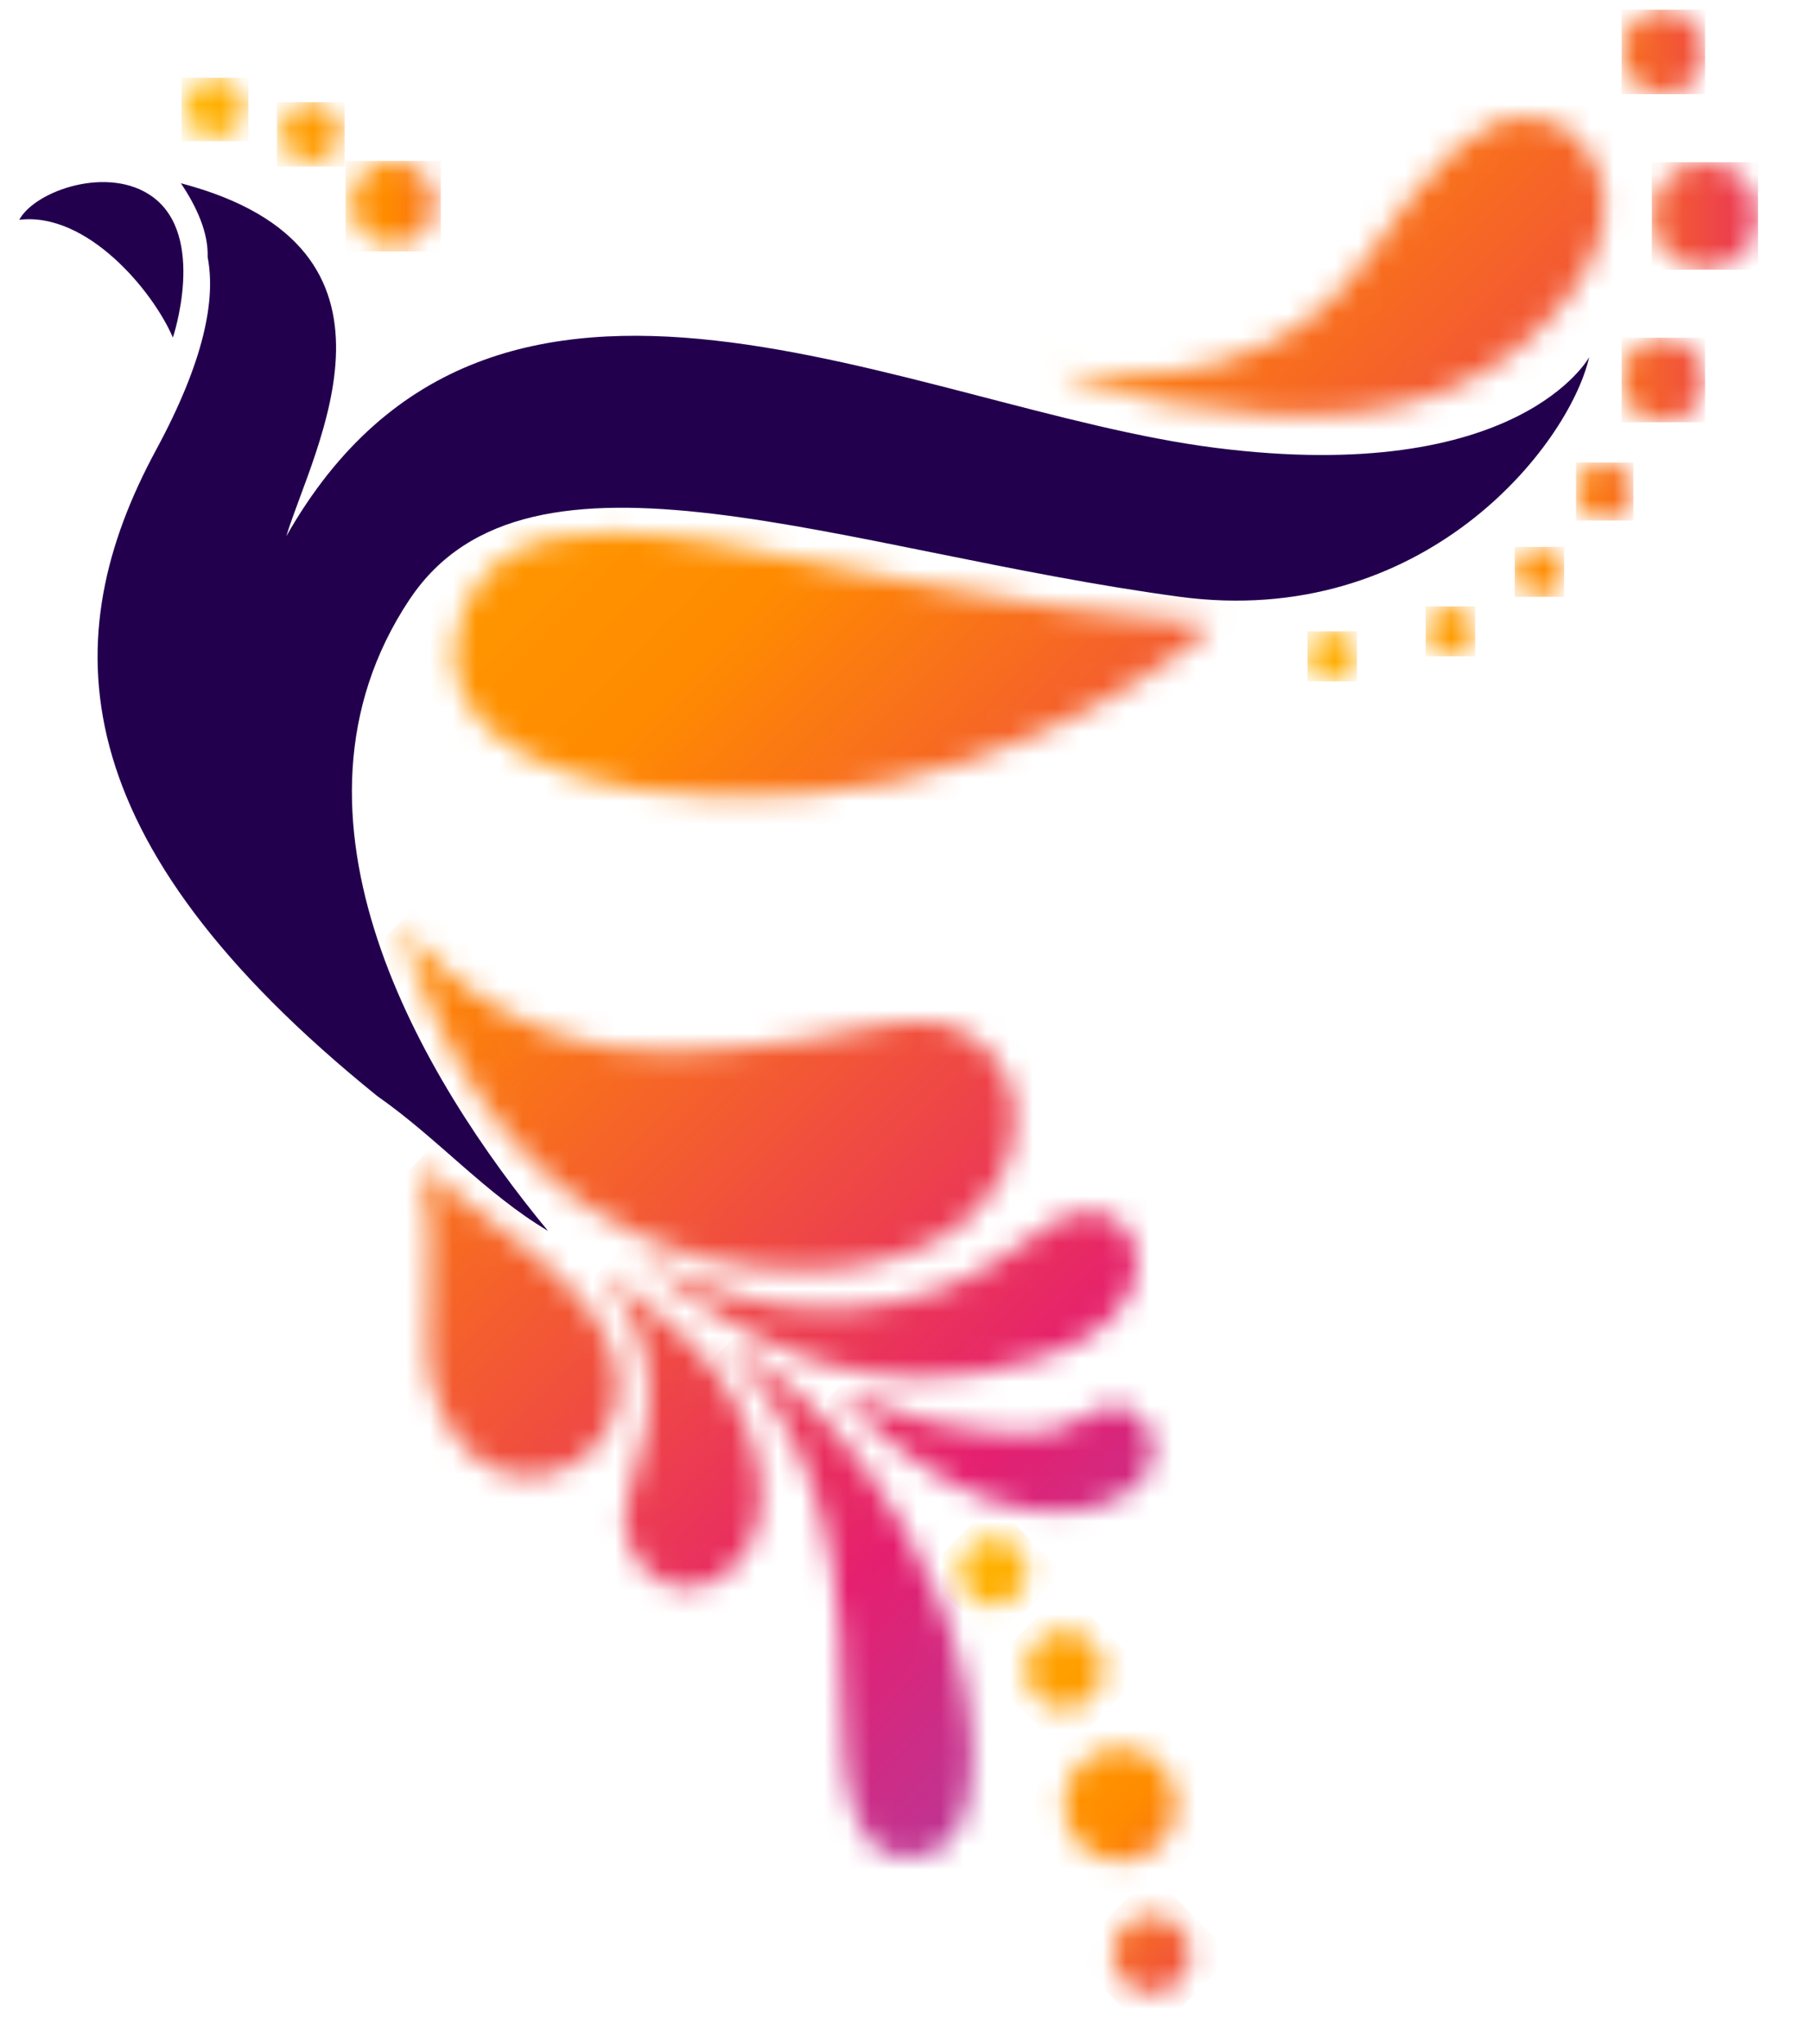
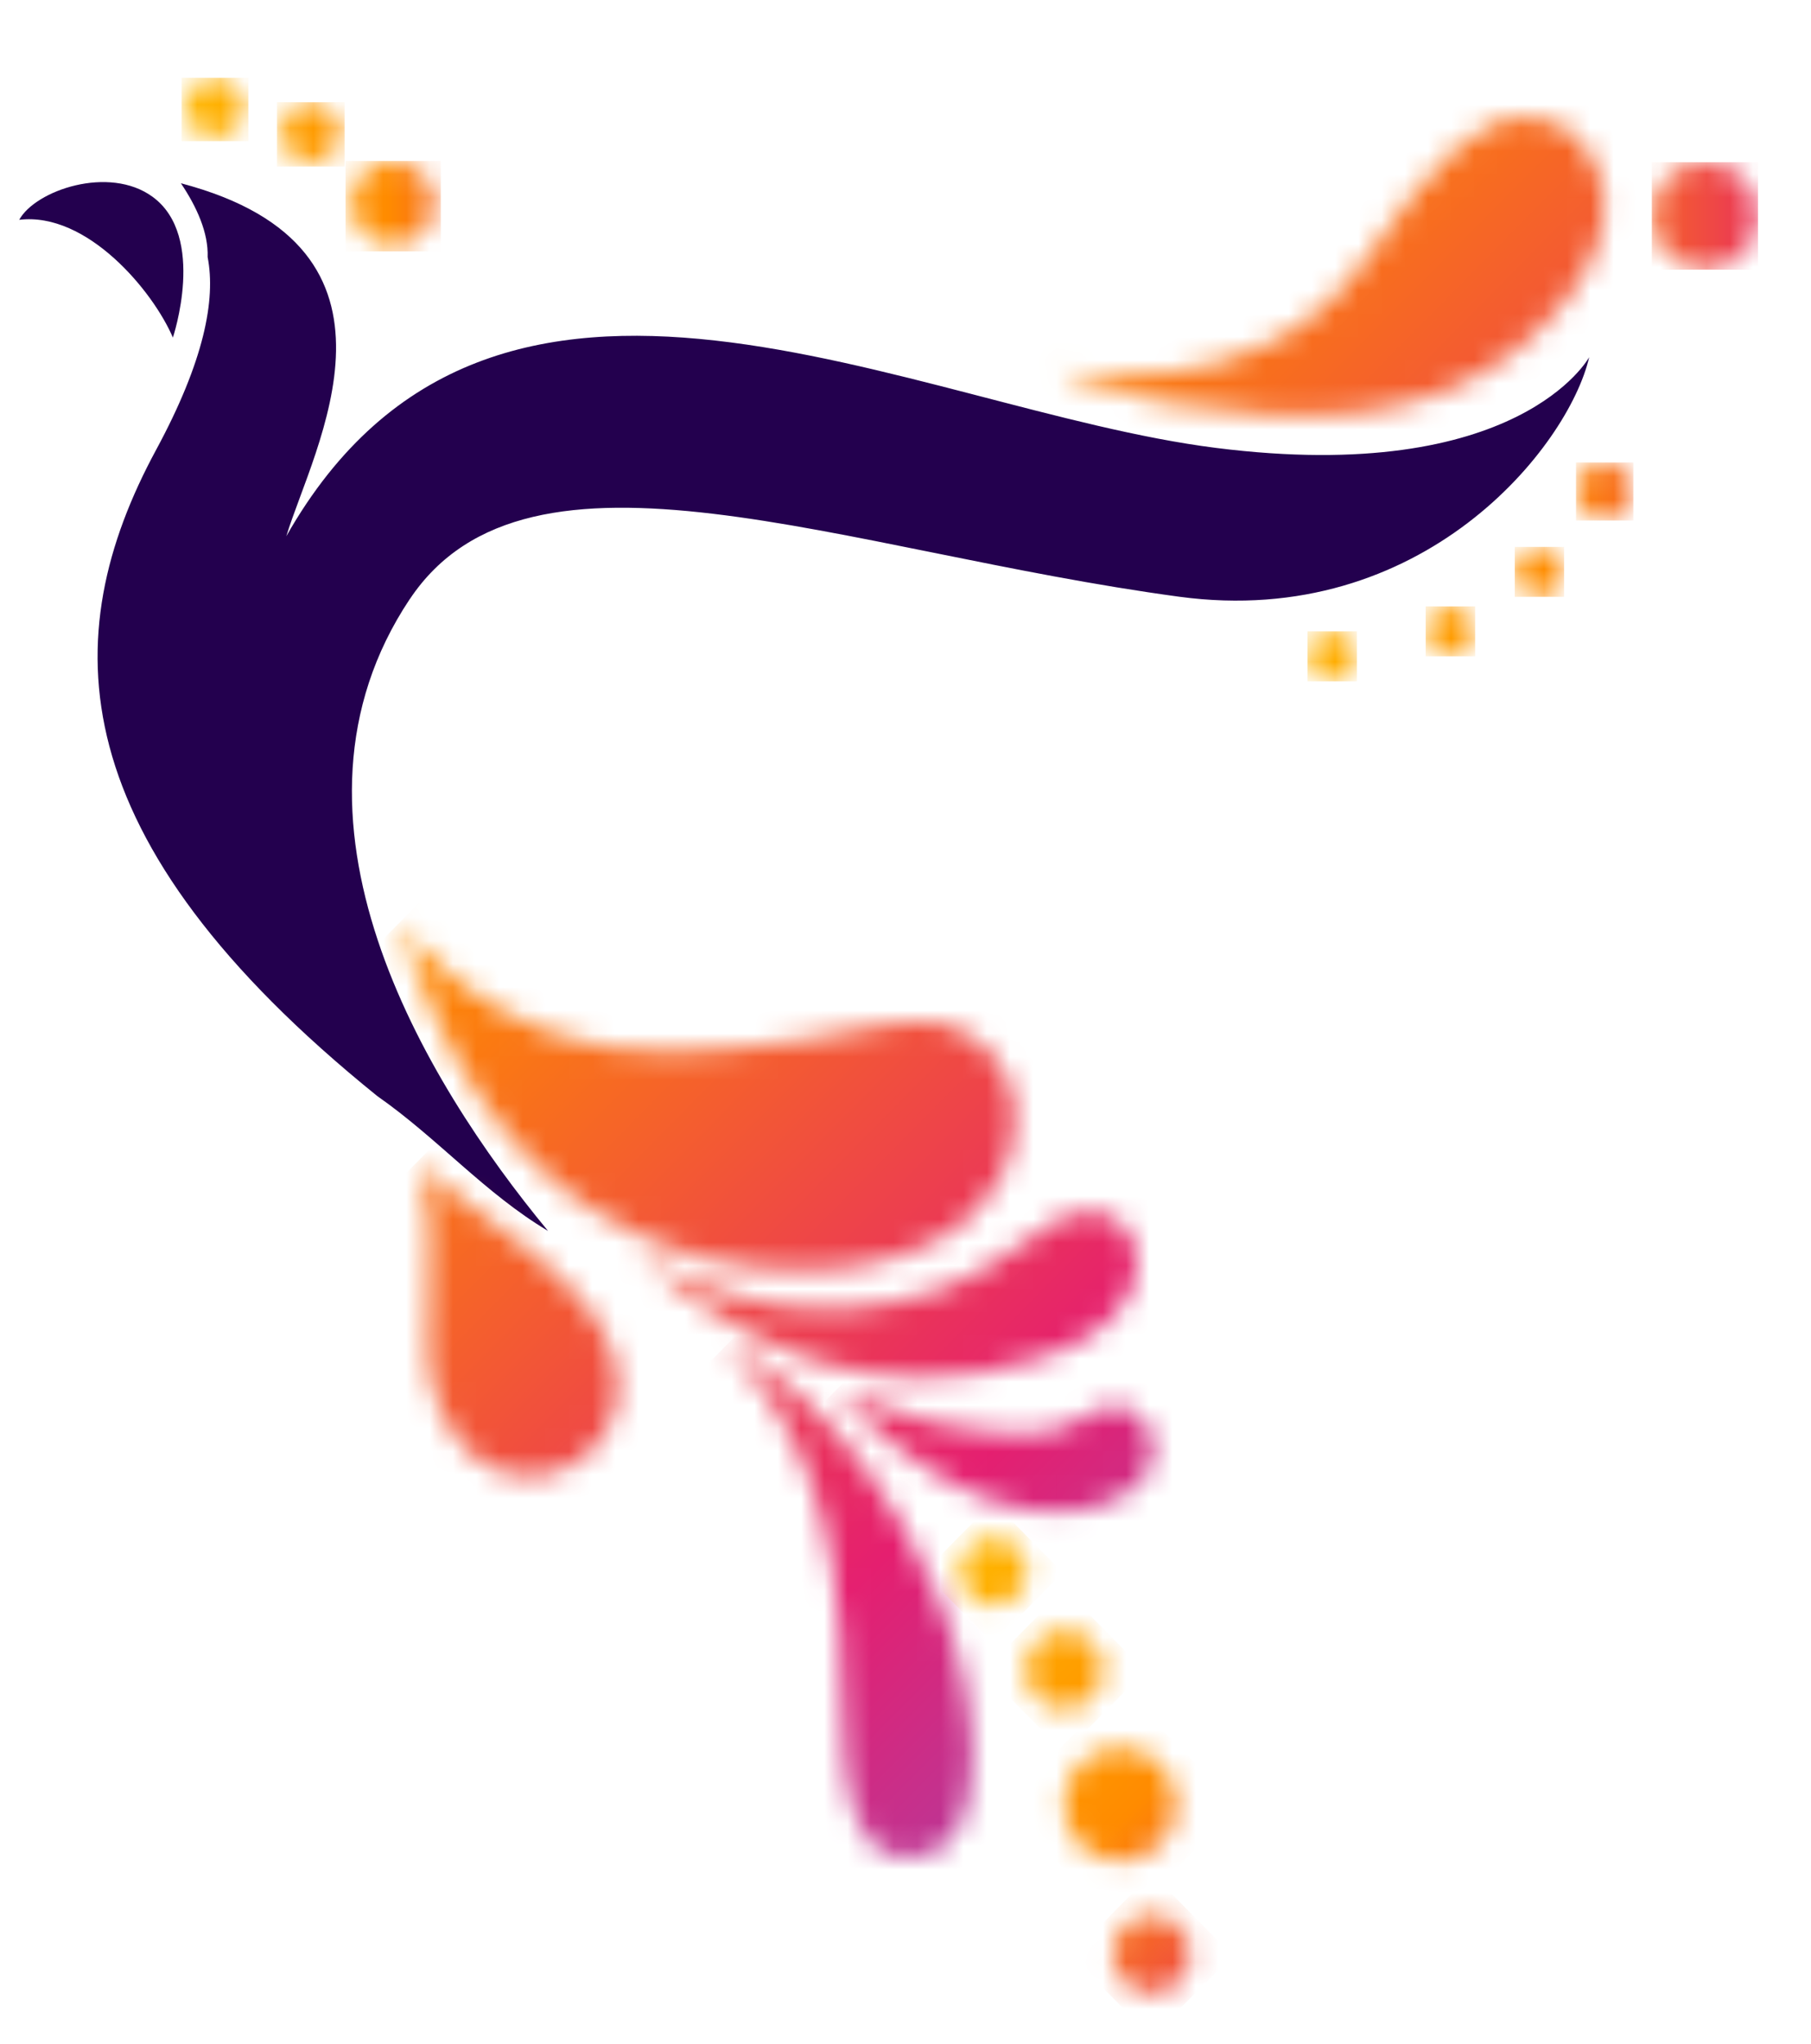
<svg xmlns="http://www.w3.org/2000/svg" width="78" height="88" viewBox="0 0 78 88" fill="none">
  <mask id="mask0_491_3694" style="mask-type:luminance" maskUnits="userSpaceOnUse" x="19" y="22" width="34" height="13">
-     <path d="M19.688 27.131C18.584 31.275 23.63 35.019 34.815 34.203C44.215 33.519 51.936 27.543 52.179 26.885C43.749 26.294 34.554 24.012 30.801 23.379C29.134 23.098 27.619 22.932 26.279 22.932C22.82 22.932 20.511 24.037 19.688 27.131Z" fill="white" />
-   </mask>
+     </mask>
  <g mask="url(#mask0_491_3694)">
    <path d="M35.377 5.935L12.609 28.981L35.377 52.027L58.144 28.981L35.377 5.935Z" fill="url(#paint0_linear_491_3694)" />
  </g>
  <mask id="mask1_491_3694" style="mask-type:luminance" maskUnits="userSpaceOnUse" x="17" y="39" width="27" height="16">
    <path d="M34.872 54.699C44.058 54.453 45.225 47.385 42.383 45.031C39.465 42.613 37.815 45.069 28.914 45.278C21.055 45.465 17.238 39.697 17.238 39.697C20.95 52.337 29.284 54.848 34.872 54.695" fill="white" />
  </mask>
  <g mask="url(#mask1_491_3694)">
    <path d="M31.229 25.534L9.75 47.276L31.229 69.018L52.708 47.276L31.229 25.534Z" fill="url(#paint1_linear_491_3694)" />
  </g>
  <mask id="mask2_491_3694" style="mask-type:luminance" maskUnits="userSpaceOnUse" x="45" y="5" width="25" height="13">
    <path d="M58.798 11.19C54.2 17.82 45.652 15.899 45.652 15.899C45.652 15.899 47.202 17.336 54.549 17.841C61.069 18.292 65.167 16.108 67.816 12.427C70.658 8.483 68.164 5.581 66.712 5.194C66.363 5.1 66.023 5.049 65.683 5.049C63.81 5.049 61.972 6.605 58.793 11.186" fill="white" />
  </mask>
  <g mask="url(#mask2_491_3694)">
    <path d="M58.158 -7.608L39.113 11.67L58.158 30.948L77.202 11.67L58.158 -7.608Z" fill="url(#paint2_linear_491_3694)" />
  </g>
  <path d="M7.445 14.539C7.445 14.539 8.91 10.183 6.572 8.475C4.699 7.106 1.525 8.194 0.828 9.465C3.754 9.112 6.601 12.546 7.449 14.543" fill="#23004E" />
  <mask id="mask3_491_3694" style="mask-type:luminance" maskUnits="userSpaceOnUse" x="27" y="52" width="22" height="8">
    <path d="M45.648 52.469C44.464 53.038 42.869 54.725 40.442 55.55C35.48 57.237 31.499 56.106 27.523 54.16C31.81 57.67 37.268 60.985 45.035 58.418C50.43 56.633 49.54 52.158 46.903 52.158C46.517 52.158 46.097 52.252 45.648 52.469Z" fill="white" />
  </mask>
  <g mask="url(#mask3_491_3694)">
    <path d="M38.975 40.564L23.16 56.572L38.975 72.581L54.789 56.572L38.975 40.564Z" fill="url(#paint3_linear_491_3694)" />
  </g>
  <mask id="mask4_491_3694" style="mask-type:luminance" maskUnits="userSpaceOnUse" x="25" y="54" width="8" height="15">
    <path d="M27.079 64.381C26.235 66.774 28.561 69.345 30.887 68.015C33.267 66.655 33.57 62.928 30.904 59.166C29.443 57.101 25.832 54.704 25.832 54.704C28.297 57.564 28.498 60.361 27.075 64.381" fill="white" />
  </mask>
  <g mask="url(#mask4_491_3694)">
-     <path d="M29.699 50.794L18.602 62.027L29.699 73.26L40.796 62.027L29.699 50.794Z" fill="url(#paint4_linear_491_3694)" />
-   </g>
+     </g>
  <mask id="mask5_491_3694" style="mask-type:luminance" maskUnits="userSpaceOnUse" x="31" y="57" width="11" height="23">
    <path d="M36.259 72.834C36.259 77.347 36.826 80.671 39.933 79.867C42.662 79.162 42.255 73.153 40.403 68.788C36.746 60.174 31.297 57.913 31.297 57.913C34.135 60.964 36.255 65.052 36.259 72.834Z" fill="white" />
  </mask>
  <g mask="url(#mask5_491_3694)">
    <path d="M36.977 52.16L20.055 69.289L36.977 86.418L53.898 69.289L36.977 52.16Z" fill="url(#paint5_linear_491_3694)" />
  </g>
  <mask id="mask6_491_3694" style="mask-type:luminance" maskUnits="userSpaceOnUse" x="36" y="60" width="14" height="6">
    <path d="M36.475 60.356C37.319 61.325 43.041 66.93 48.121 64.534C51.173 63.093 49.108 59.574 47.21 60.773C45.027 62.154 43.805 61.839 40.845 61.389C39.254 61.147 36.958 60.046 36.437 60.046C36.29 60.046 36.282 60.135 36.475 60.352" fill="white" />
  </mask>
  <g mask="url(#mask6_491_3694)">
    <path d="M43.729 52.042L32.652 63.254L43.729 74.466L54.805 63.254L43.729 52.042Z" fill="url(#paint6_linear_491_3694)" />
  </g>
  <path d="M17.646 25.801C11.403 35.172 18.23 46.51 23.604 53.004C20.891 51.389 18.868 49.026 16.252 47.199C2.536 36.128 2.376 27.407 6.726 19.367C8.796 15.538 9.299 12.899 8.943 11.071C8.98 10.021 8.472 8.904 7.792 7.892C18.406 10.68 13.481 19.299 12.331 23.09C21.273 7.344 39.297 17.633 52.363 19.286C65.424 20.939 68.447 15.38 68.447 15.38C67.548 19.244 61.284 27.11 50.788 25.695C36.283 23.736 22.785 18.092 17.646 25.805" fill="#23004E" />
  <mask id="mask7_491_3694" style="mask-type:luminance" maskUnits="userSpaceOnUse" x="18" y="50" width="9" height="14">
    <path d="M18.842 60.382C21.411 67.072 29.946 62.078 25.227 56.226C23.754 54.394 22.066 53.289 18.031 50.195C19.169 53.663 17.805 57.684 18.837 60.378" fill="white" />
  </mask>
  <g mask="url(#mask7_491_3694)">
    <path d="M23.877 44.054L9.473 58.635L23.877 73.215L38.281 58.635L23.877 44.054Z" fill="url(#paint7_linear_491_3694)" />
  </g>
  <mask id="mask8_491_3694" style="mask-type:luminance" maskUnits="userSpaceOnUse" x="15" y="6" width="4" height="5">
    <path d="M16.115 7.127C15.233 7.582 14.88 8.678 15.325 9.571C15.774 10.463 16.858 10.82 17.739 10.37C18.621 9.915 18.978 8.818 18.529 7.926C18.214 7.293 17.58 6.932 16.925 6.932C16.652 6.932 16.375 6.995 16.115 7.127Z" fill="white" />
  </mask>
  <g mask="url(#mask8_491_3694)">
    <path d="M18.985 6.932H14.883V10.825H18.985V6.932Z" fill="url(#paint8_linear_491_3694)" />
  </g>
  <mask id="mask9_491_3694" style="mask-type:luminance" maskUnits="userSpaceOnUse" x="12" y="4" width="3" height="3">
    <path d="M12.806 4.543C12.181 4.866 11.929 5.644 12.248 6.282C12.567 6.915 13.335 7.17 13.961 6.847C14.591 6.524 14.838 5.746 14.519 5.113C14.297 4.662 13.847 4.407 13.381 4.407C13.188 4.407 12.991 4.45 12.806 4.548" fill="white" />
  </mask>
  <g mask="url(#mask9_491_3694)">
    <path d="M14.843 4.403H11.93V7.17H14.843V4.403Z" fill="url(#paint9_linear_491_3694)" />
  </g>
  <mask id="mask10_491_3694" style="mask-type:luminance" maskUnits="userSpaceOnUse" x="69" y="14" width="5" height="5">
    <path d="M69.844 16.358C69.844 17.361 70.65 18.177 71.641 18.177C72.632 18.177 73.438 17.361 73.438 16.358C73.438 15.355 72.632 14.539 71.641 14.539C70.65 14.539 69.844 15.351 69.844 16.358Z" fill="white" />
  </mask>
  <g mask="url(#mask10_491_3694)">
-     <path d="M73.438 14.544H69.844V18.182H73.438V14.544Z" fill="url(#paint10_linear_491_3694)" />
-   </g>
+     </g>
  <mask id="mask11_491_3694" style="mask-type:luminance" maskUnits="userSpaceOnUse" x="69" y="0" width="5" height="5">
-     <path d="M69.844 2.231C69.844 3.234 70.65 4.05 71.641 4.05C72.632 4.05 73.438 3.239 73.438 2.231C73.438 1.224 72.632 0.412 71.641 0.412C70.65 0.412 69.844 1.224 69.844 2.231Z" fill="white" />
-   </mask>
+     </mask>
  <g mask="url(#mask11_491_3694)">
    <path d="M73.438 0.417H69.844V4.055H73.438V0.417Z" fill="url(#paint11_linear_491_3694)" />
  </g>
  <mask id="mask12_491_3694" style="mask-type:luminance" maskUnits="userSpaceOnUse" x="71" y="6" width="5" height="6">
    <path d="M71.144 9.299C71.144 10.578 72.169 11.615 73.433 11.615C74.696 11.615 75.721 10.578 75.721 9.299C75.721 8.02 74.696 6.983 73.433 6.983C72.169 6.983 71.144 8.02 71.144 9.299Z" fill="white" />
  </mask>
  <g mask="url(#mask12_491_3694)">
    <path d="M75.717 6.983H71.144V11.611H75.717V6.983Z" fill="url(#paint12_linear_491_3694)" />
  </g>
  <mask id="mask13_491_3694" style="mask-type:luminance" maskUnits="userSpaceOnUse" x="67" y="19" width="4" height="4">
    <path d="M67.879 21.165C67.879 21.858 68.433 22.414 69.113 22.414C69.793 22.414 70.348 21.853 70.348 21.165C70.348 20.476 69.793 19.915 69.113 19.915C68.433 19.915 67.879 20.476 67.879 21.165Z" fill="white" />
  </mask>
  <g mask="url(#mask13_491_3694)">
    <path d="M70.348 19.915H67.879V22.414H70.348V19.915Z" fill="url(#paint13_linear_491_3694)" />
  </g>
  <mask id="mask14_491_3694" style="mask-type:luminance" maskUnits="userSpaceOnUse" x="65" y="23" width="3" height="3">
    <path d="M65.242 24.624C65.242 25.219 65.721 25.699 66.304 25.699C66.888 25.699 67.367 25.219 67.367 24.624C67.367 24.029 66.892 23.549 66.304 23.549C65.717 23.549 65.242 24.033 65.242 24.624Z" fill="white" />
  </mask>
  <g mask="url(#mask14_491_3694)">
    <path d="M67.367 23.549H65.242V25.699H67.367V23.549Z" fill="url(#paint14_linear_491_3694)" />
  </g>
  <mask id="mask15_491_3694" style="mask-type:luminance" maskUnits="userSpaceOnUse" x="61" y="26" width="3" height="3">
    <path d="M61.406 27.187C61.406 27.782 61.885 28.262 62.468 28.262C63.052 28.262 63.531 27.777 63.531 27.187C63.531 26.596 63.056 26.111 62.468 26.111C61.88 26.111 61.406 26.592 61.406 27.187Z" fill="white" />
  </mask>
  <g mask="url(#mask15_491_3694)">
    <path d="M63.535 26.111H61.406V28.262H63.535V26.111Z" fill="url(#paint15_linear_491_3694)" />
  </g>
  <mask id="mask16_491_3694" style="mask-type:luminance" maskUnits="userSpaceOnUse" x="56" y="27" width="3" height="3">
    <path d="M56.316 28.266C56.316 28.861 56.795 29.341 57.379 29.341C57.962 29.341 58.441 28.857 58.441 28.266C58.441 27.675 57.962 27.191 57.379 27.191C56.795 27.191 56.316 27.671 56.316 28.266Z" fill="white" />
  </mask>
  <g mask="url(#mask16_491_3694)">
    <path d="M58.445 27.186H56.316V29.341H58.445V27.186Z" fill="url(#paint16_linear_491_3694)" />
  </g>
  <mask id="mask17_491_3694" style="mask-type:luminance" maskUnits="userSpaceOnUse" x="45" y="75" width="6" height="6">
    <path d="M47.939 75.277C46.612 75.447 45.672 76.675 45.84 78.014C46.008 79.357 47.221 80.305 48.544 80.135C49.87 79.965 50.811 78.737 50.643 77.398C50.487 76.161 49.446 75.256 48.245 75.256C48.145 75.256 48.04 75.265 47.939 75.277Z" fill="white" />
  </mask>
  <g mask="url(#mask17_491_3694)">
    <path d="M48.248 72.655L43.184 77.782L48.248 82.909L53.313 77.782L48.248 72.655Z" fill="url(#paint17_linear_491_3694)" />
  </g>
  <mask id="mask18_491_3694" style="mask-type:luminance" maskUnits="userSpaceOnUse" x="44" y="70" width="4" height="4">
    <path d="M45.629 70.229C44.718 70.348 44.075 71.189 44.189 72.111C44.306 73.033 45.138 73.688 46.049 73.569C46.96 73.454 47.602 72.609 47.489 71.686C47.384 70.836 46.666 70.212 45.839 70.212C45.767 70.212 45.7 70.216 45.629 70.224" fill="white" />
  </mask>
  <g mask="url(#mask18_491_3694)">
    <path d="M45.839 68.431L42.359 71.953L45.839 75.475L49.318 71.953L45.839 68.431Z" fill="url(#paint18_linear_491_3694)" />
  </g>
  <mask id="mask19_491_3694" style="mask-type:luminance" maskUnits="userSpaceOnUse" x="47" y="82" width="5" height="4">
    <path d="M49.395 82.481C48.483 82.596 47.841 83.442 47.955 84.364C48.072 85.286 48.903 85.941 49.814 85.822C50.725 85.707 51.372 84.861 51.254 83.939C51.15 83.089 50.432 82.469 49.609 82.469C49.537 82.469 49.47 82.469 49.395 82.481Z" fill="white" />
  </mask>
  <g mask="url(#mask19_491_3694)">
    <path d="M49.605 80.68L46.125 84.201L49.605 87.724L53.084 84.201L49.605 80.68Z" fill="url(#paint19_linear_491_3694)" />
  </g>
  <mask id="mask20_491_3694" style="mask-type:luminance" maskUnits="userSpaceOnUse" x="41" y="66" width="4" height="4">
    <path d="M42.598 66.234C41.809 66.336 41.255 67.062 41.356 67.853C41.456 68.648 42.174 69.213 42.959 69.111C43.745 69.009 44.299 68.282 44.202 67.492C44.11 66.761 43.493 66.225 42.783 66.225C42.724 66.225 42.661 66.225 42.602 66.238" fill="white" />
  </mask>
  <g mask="url(#mask20_491_3694)">
    <path d="M42.776 64.681L39.778 67.716L42.776 70.751L45.774 67.716L42.776 64.681Z" fill="url(#paint20_linear_491_3694)" />
  </g>
  <mask id="mask21_491_3694" style="mask-type:luminance" maskUnits="userSpaceOnUse" x="8" y="3" width="3" height="3">
    <path d="M8.69 3.49C8.073 3.809 7.821 4.574 8.136 5.203C8.451 5.828 9.206 6.078 9.828 5.764C10.449 5.445 10.693 4.68 10.382 4.051C10.159 3.609 9.719 3.354 9.257 3.354C9.064 3.354 8.871 3.397 8.686 3.494" fill="white" />
  </mask>
  <g mask="url(#mask21_491_3694)">
    <path d="M10.696 3.349H7.82V6.078H10.696V3.349Z" fill="url(#paint21_linear_491_3694)" />
  </g>
  <defs>
    <linearGradient id="paint0_linear_491_3694" x1="-6.447" y1="-14.923" x2="86.899" y2="77.293" gradientUnits="userSpaceOnUse">
      <stop stop-color="#FFCE00" />
      <stop offset="0.43" stop-color="#FF8B00" />
      <stop offset="0.68" stop-color="#E51F6F" />
      <stop offset="1" stop-color="#4A75FF" />
    </linearGradient>
    <linearGradient id="paint1_linear_491_3694" x1="-17.567" y1="-3.676" x2="75.778" y2="88.54" gradientUnits="userSpaceOnUse">
      <stop stop-color="#FFCE00" />
      <stop offset="0.43" stop-color="#FF8B00" />
      <stop offset="0.68" stop-color="#E51F6F" />
      <stop offset="1" stop-color="#4A75FF" />
    </linearGradient>
    <linearGradient id="paint2_linear_491_3694" x1="13.494" y1="-35.093" x2="106.839" y2="57.124" gradientUnits="userSpaceOnUse">
      <stop stop-color="#FFCE00" />
      <stop offset="0.43" stop-color="#FF8B00" />
      <stop offset="0.68" stop-color="#E51F6F" />
      <stop offset="1" stop-color="#4A75FF" />
    </linearGradient>
    <linearGradient id="paint3_linear_491_3694" x1="-17.992" y1="-3.262" x2="75.354" y2="88.954" gradientUnits="userSpaceOnUse">
      <stop stop-color="#FFCE00" />
      <stop offset="0.43" stop-color="#FF8B00" />
      <stop offset="0.68" stop-color="#E51F6F" />
      <stop offset="1" stop-color="#4A75FF" />
    </linearGradient>
    <linearGradient id="paint4_linear_491_3694" x1="-25.619" y1="4.415" x2="67.726" y2="96.631" gradientUnits="userSpaceOnUse">
      <stop stop-color="#FFCE00" />
      <stop offset="0.43" stop-color="#FF8B00" />
      <stop offset="0.68" stop-color="#E51F6F" />
      <stop offset="1" stop-color="#4A75FF" />
    </linearGradient>
    <linearGradient id="paint5_linear_491_3694" x1="-25.52" y1="4.423" x2="67.826" y2="96.639" gradientUnits="userSpaceOnUse">
      <stop stop-color="#FFCE00" />
      <stop offset="0.43" stop-color="#FF8B00" />
      <stop offset="0.68" stop-color="#E51F6F" />
      <stop offset="1" stop-color="#4A75FF" />
    </linearGradient>
    <linearGradient id="paint6_linear_491_3694" x1="-19.012" y1="-2.191" x2="74.333" y2="90.025" gradientUnits="userSpaceOnUse">
      <stop stop-color="#FFCE00" />
      <stop offset="0.43" stop-color="#FF8B00" />
      <stop offset="0.68" stop-color="#E51F6F" />
      <stop offset="1" stop-color="#4A75FF" />
    </linearGradient>
    <linearGradient id="paint7_linear_491_3694" x1="-26.674" y1="5.591" x2="66.672" y2="97.807" gradientUnits="userSpaceOnUse">
      <stop stop-color="#FFCE00" />
      <stop offset="0.43" stop-color="#FF8B00" />
      <stop offset="0.68" stop-color="#E51F6F" />
      <stop offset="1" stop-color="#4A75FF" />
    </linearGradient>
    <linearGradient id="paint8_linear_491_3694" x1="3.36" y1="9.013" x2="34.429" y2="9.013" gradientUnits="userSpaceOnUse">
      <stop stop-color="#FFCE00" />
      <stop offset="0.43" stop-color="#FF8B00" />
      <stop offset="0.68" stop-color="#E51F6F" />
      <stop offset="1" stop-color="#4A75FF" />
    </linearGradient>
    <linearGradient id="paint9_linear_491_3694" x1="3.358" y1="5.906" x2="34.427" y2="5.906" gradientUnits="userSpaceOnUse">
      <stop stop-color="#FFCE00" />
      <stop offset="0.43" stop-color="#FF8B00" />
      <stop offset="0.68" stop-color="#E51F6F" />
      <stop offset="1" stop-color="#4A75FF" />
    </linearGradient>
    <linearGradient id="paint10_linear_491_3694" x1="48.386" y1="15.228" x2="91.682" y2="15.228" gradientUnits="userSpaceOnUse">
      <stop stop-color="#FFCE00" />
      <stop offset="0.43" stop-color="#FF8B00" />
      <stop offset="0.68" stop-color="#E51F6F" />
      <stop offset="1" stop-color="#4A75FF" />
    </linearGradient>
    <linearGradient id="paint11_linear_491_3694" x1="48.387" y1="1.143" x2="91.683" y2="1.143" gradientUnits="userSpaceOnUse">
      <stop stop-color="#FFCE00" />
      <stop offset="0.43" stop-color="#FF8B00" />
      <stop offset="0.68" stop-color="#E51F6F" />
      <stop offset="1" stop-color="#4A75FF" />
    </linearGradient>
    <linearGradient id="paint12_linear_491_3694" x1="48.382" y1="8.112" x2="91.677" y2="8.112" gradientUnits="userSpaceOnUse">
      <stop stop-color="#FFCE00" />
      <stop offset="0.43" stop-color="#FF8B00" />
      <stop offset="0.68" stop-color="#E51F6F" />
      <stop offset="1" stop-color="#4A75FF" />
    </linearGradient>
    <linearGradient id="paint13_linear_491_3694" x1="48.382" y1="20.059" x2="91.678" y2="20.059" gradientUnits="userSpaceOnUse">
      <stop stop-color="#FFCE00" />
      <stop offset="0.43" stop-color="#FF8B00" />
      <stop offset="0.68" stop-color="#E51F6F" />
      <stop offset="1" stop-color="#4A75FF" />
    </linearGradient>
    <linearGradient id="paint14_linear_491_3694" x1="48.383" y1="23.515" x2="91.678" y2="23.515" gradientUnits="userSpaceOnUse">
      <stop stop-color="#FFCE00" />
      <stop offset="0.43" stop-color="#FF8B00" />
      <stop offset="0.68" stop-color="#E51F6F" />
      <stop offset="1" stop-color="#4A75FF" />
    </linearGradient>
    <linearGradient id="paint15_linear_491_3694" x1="48.384" y1="26.062" x2="91.679" y2="26.062" gradientUnits="userSpaceOnUse">
      <stop stop-color="#FFCE00" />
      <stop offset="0.43" stop-color="#FF8B00" />
      <stop offset="0.68" stop-color="#E51F6F" />
      <stop offset="1" stop-color="#4A75FF" />
    </linearGradient>
    <linearGradient id="paint16_linear_491_3694" x1="48.383" y1="27.186" x2="91.678" y2="27.186" gradientUnits="userSpaceOnUse">
      <stop stop-color="#FFCE00" />
      <stop offset="0.43" stop-color="#FF8B00" />
      <stop offset="0.68" stop-color="#E51F6F" />
      <stop offset="1" stop-color="#4A75FF" />
    </linearGradient>
    <linearGradient id="paint17_linear_491_3694" x1="32.819" y1="64.629" x2="67.04" y2="98.435" gradientUnits="userSpaceOnUse">
      <stop stop-color="#FFCE00" />
      <stop offset="0.43" stop-color="#FF8B00" />
      <stop offset="0.68" stop-color="#E51F6F" />
      <stop offset="1" stop-color="#4A75FF" />
    </linearGradient>
    <linearGradient id="paint18_linear_491_3694" x1="34.547" y1="62.857" x2="68.767" y2="96.663" gradientUnits="userSpaceOnUse">
      <stop stop-color="#FFCE00" />
      <stop offset="0.43" stop-color="#FF8B00" />
      <stop offset="0.68" stop-color="#E51F6F" />
      <stop offset="1" stop-color="#4A75FF" />
    </linearGradient>
    <linearGradient id="paint19_linear_491_3694" x1="30.311" y1="67.141" x2="64.531" y2="100.947" gradientUnits="userSpaceOnUse">
      <stop stop-color="#FFCE00" />
      <stop offset="0.43" stop-color="#FF8B00" />
      <stop offset="0.68" stop-color="#E51F6F" />
      <stop offset="1" stop-color="#4A75FF" />
    </linearGradient>
    <linearGradient id="paint20_linear_491_3694" x1="35.103" y1="62.332" x2="69.323" y2="96.139" gradientUnits="userSpaceOnUse">
      <stop stop-color="#FFCE00" />
      <stop offset="0.43" stop-color="#FF8B00" />
      <stop offset="0.68" stop-color="#E51F6F" />
      <stop offset="1" stop-color="#4A75FF" />
    </linearGradient>
    <linearGradient id="paint21_linear_491_3694" x1="3.359" y1="4.78" x2="34.428" y2="4.78" gradientUnits="userSpaceOnUse">
      <stop stop-color="#FFCE00" />
      <stop offset="0.43" stop-color="#FF8B00" />
      <stop offset="0.68" stop-color="#E51F6F" />
      <stop offset="1" stop-color="#4A75FF" />
    </linearGradient>
  </defs>
</svg>